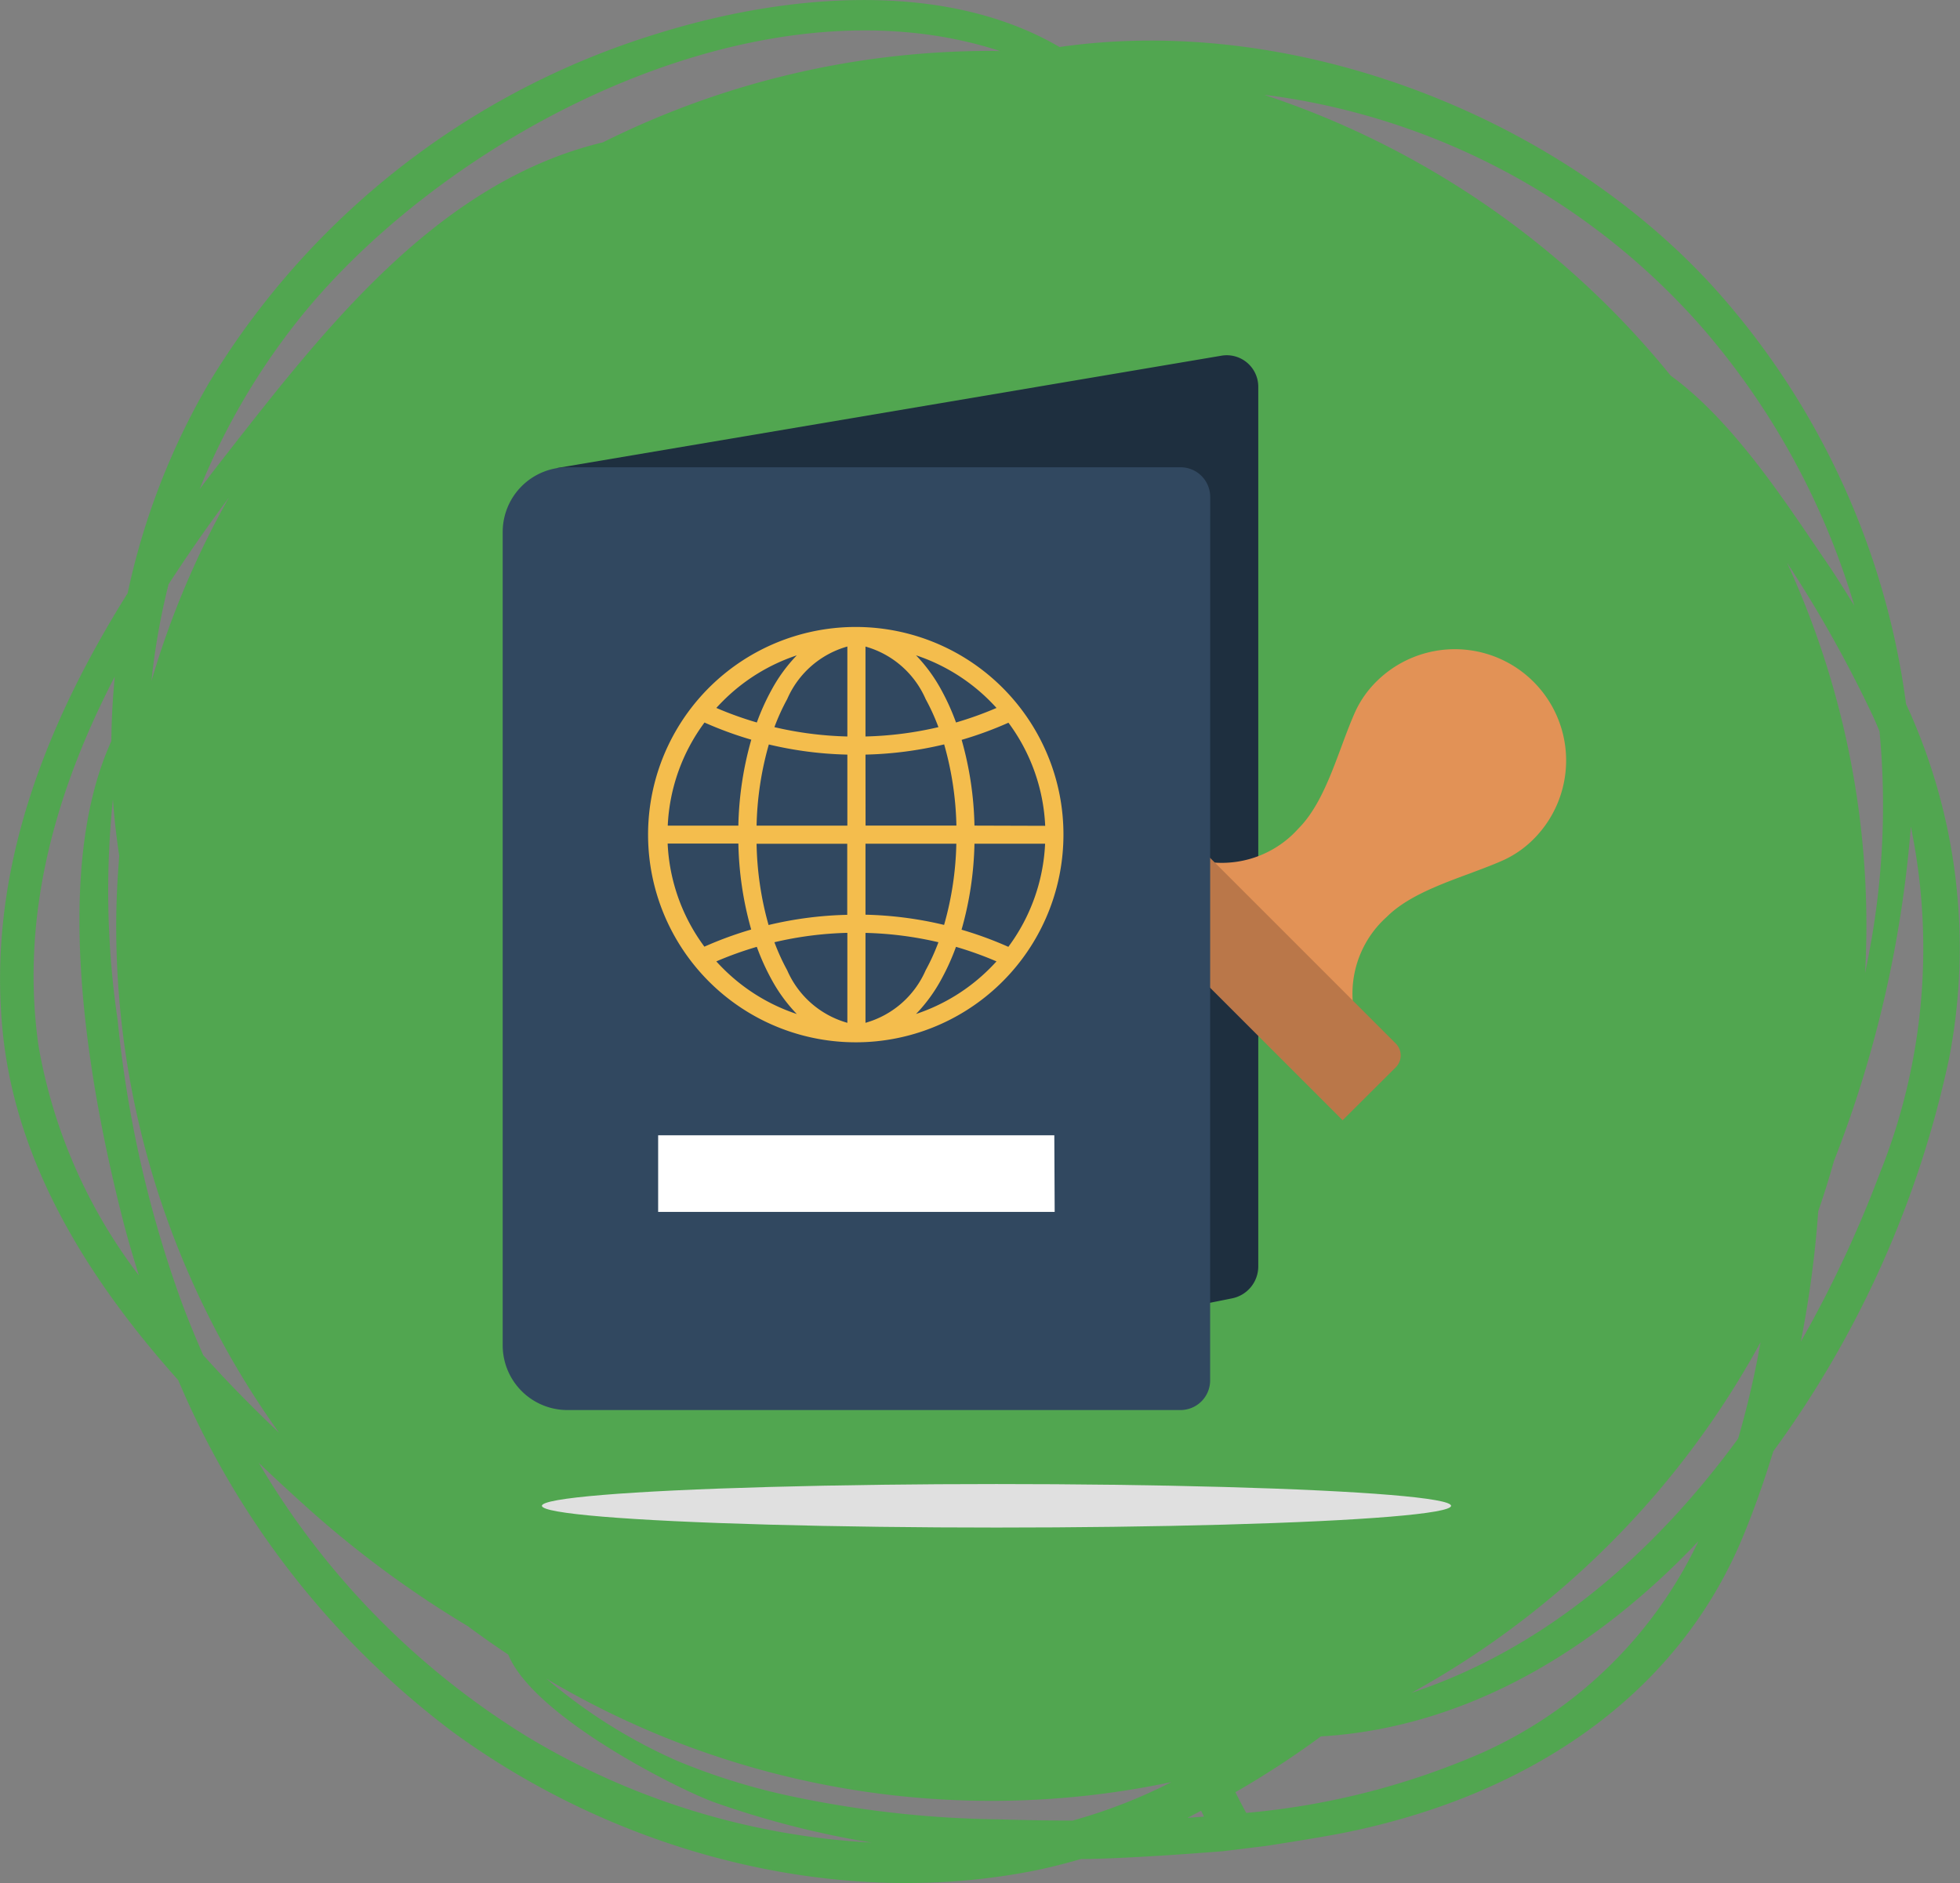
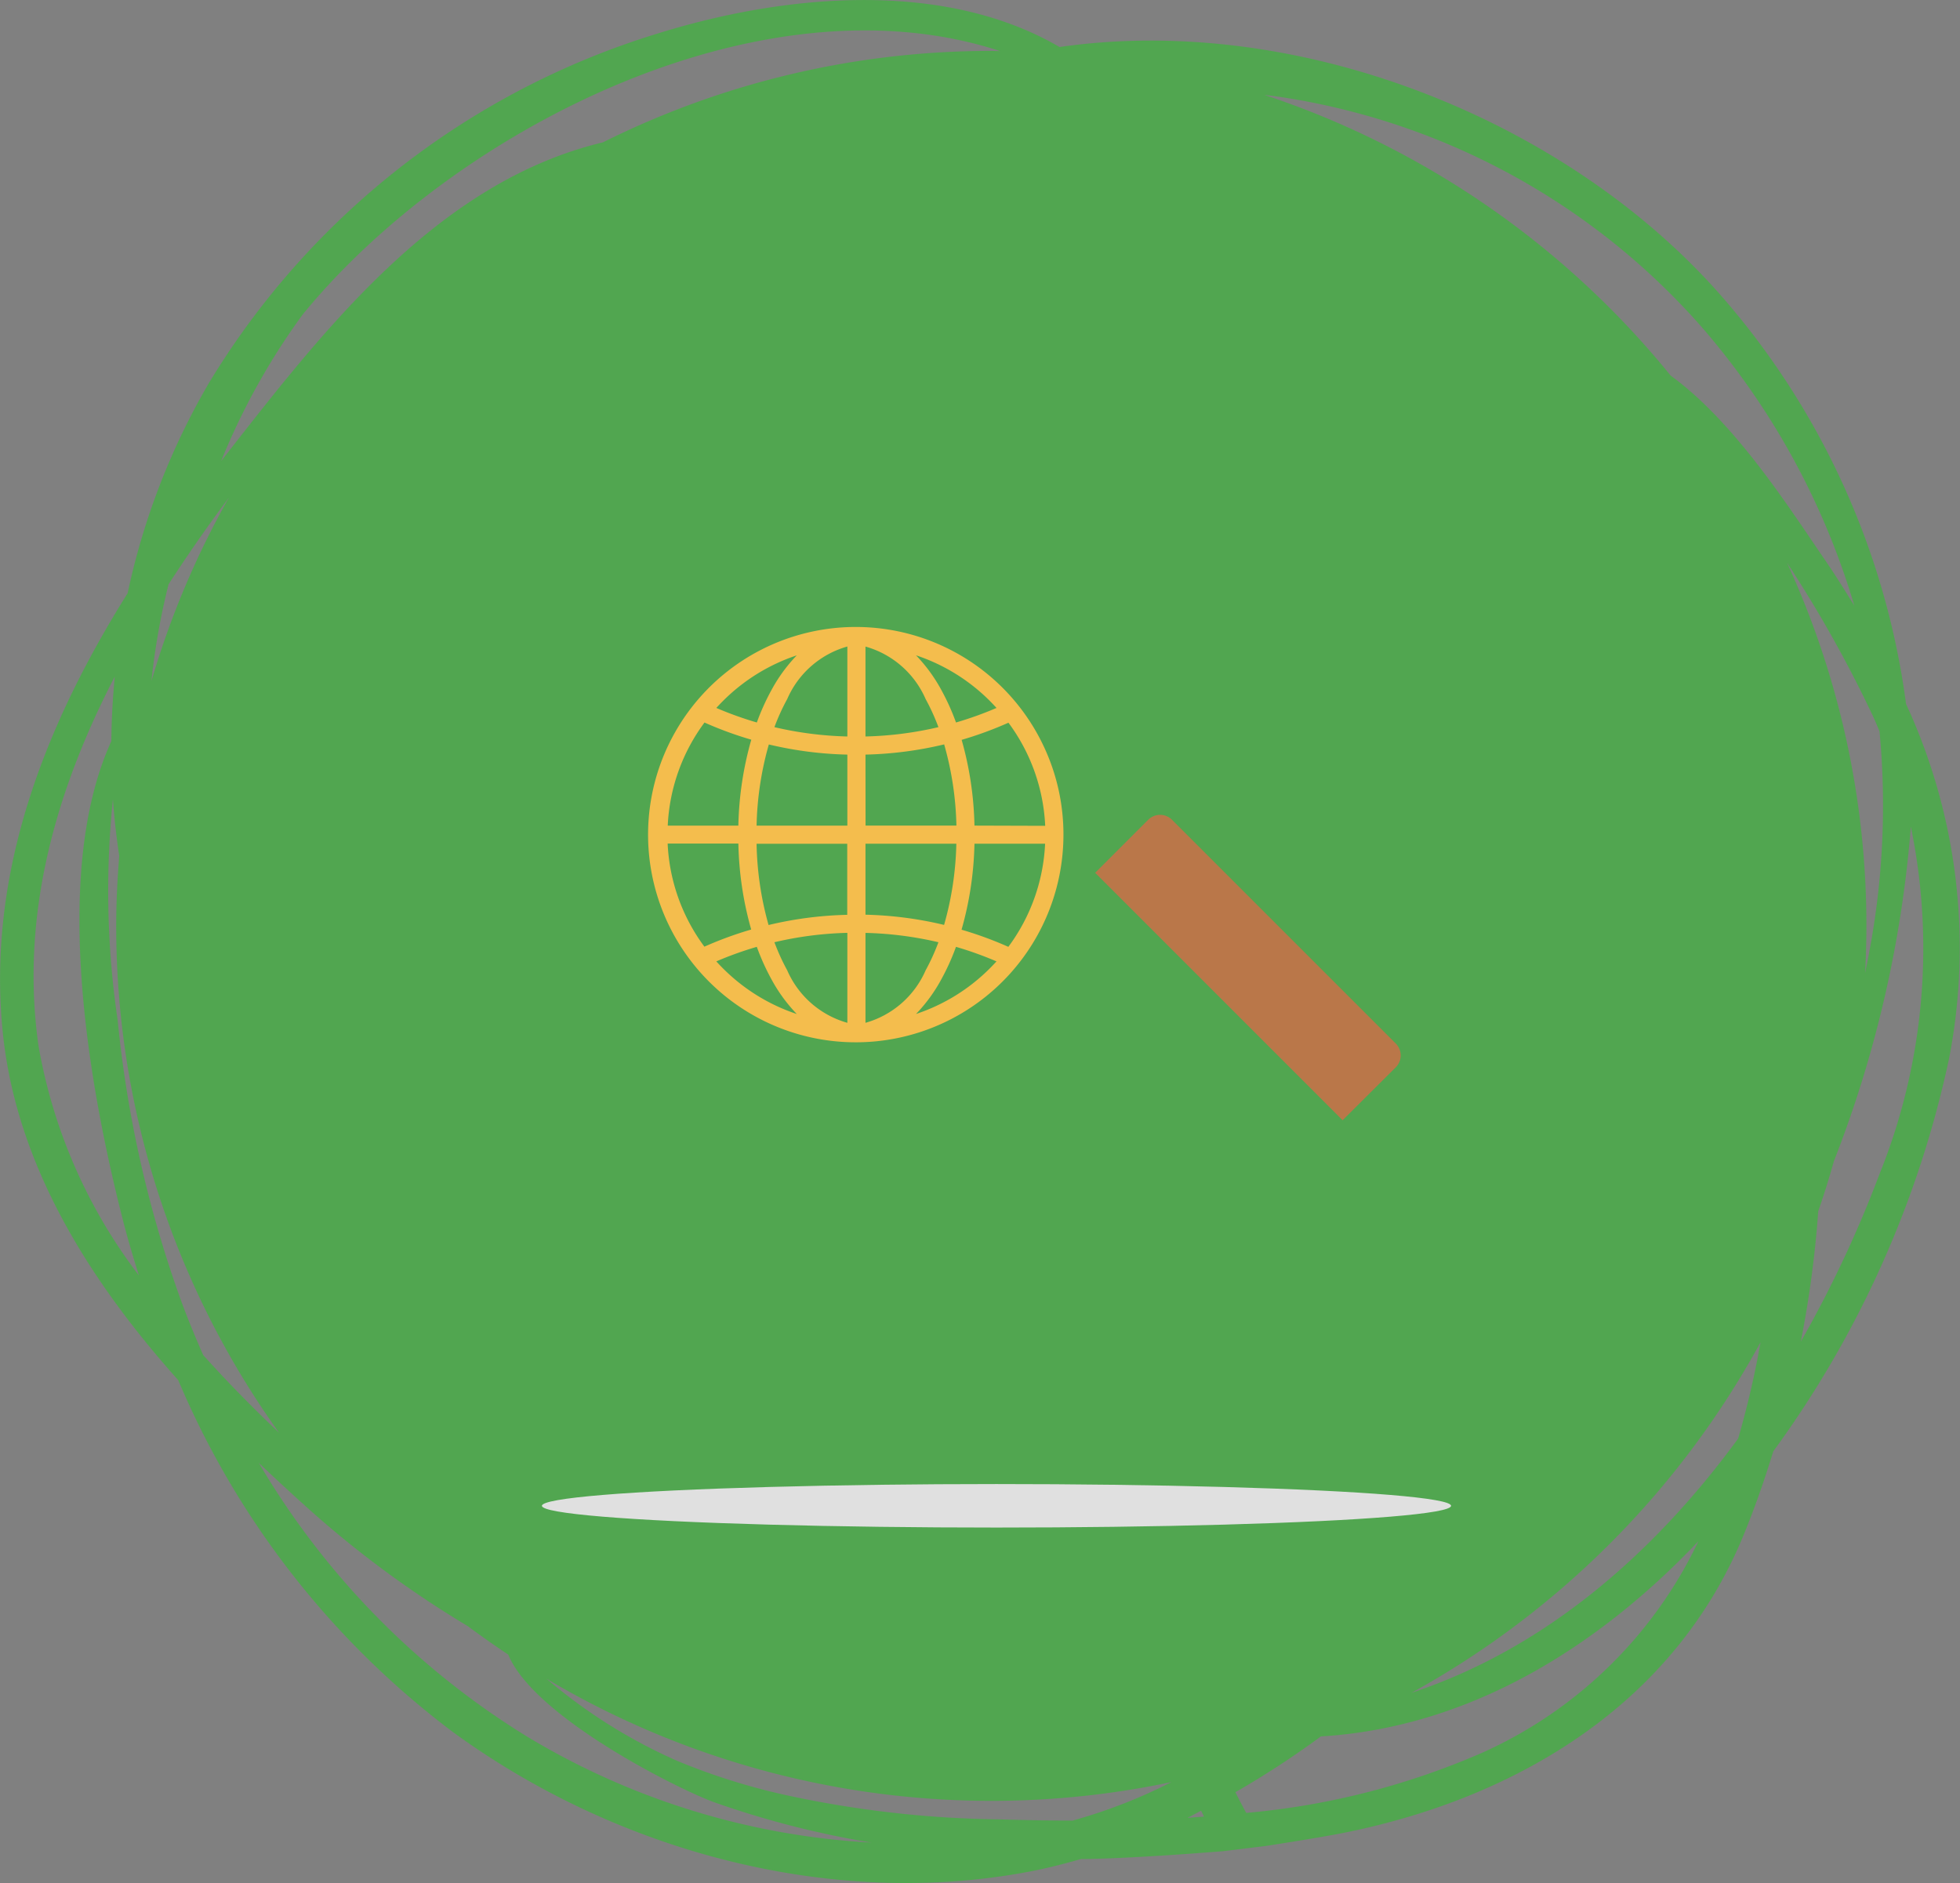
<svg xmlns="http://www.w3.org/2000/svg" width="80" height="76.865" viewBox="0 0 80 76.865">
  <rect x="0" y="0" width="80" height="76.865" fill="#808080" stroke="none" />
  <g id="Group_25259" data-name="Group 25259" transform="translate(-200 -1368.706)">
-     <path id="Path_25" data-name="Path 25" d="M64.557,201.266s2.244-.343,3.32-.563c6.992-1.434,13.307-5.236,16.138-12.011.458-1.1.879-2.288,1.261-3.536a41.978,41.978,0,0,0,7.175-16.034,23.707,23.707,0,0,0-1.756-14.473,31.574,31.574,0,0,0-7.611-16.737c-6.292-7.122-17.18-11.485-26.94-10.08-4.76-2.777-11.268-2.16-16.468-.531a32.489,32.489,0,0,0-18.248,14.24,28.926,28.926,0,0,0-3.321,8.586c-3.38,5.39-5.749,11.422-5.1,17.9.541,5.416,3.525,10.153,7.165,14.224A34.978,34.978,0,0,0,31.4,196.627c6.634,4.837,15.381,7.229,23.518,5.684.708-.134,1.406-.314,2.1-.512,1.957-.007,5.8-.32,5.8-.32Zm8.855-3.813a30.868,30.868,0,0,1-9.649,2.463c-.152-.277-.3-.561-.441-.846a36.8,36.8,0,0,0,3.49-2.277c5.9-.349,11.172-3.5,15.407-7.967A17.853,17.853,0,0,1,73.412,197.452Zm11.336-16.707a37.166,37.166,0,0,1-.907,3.89c-3.46,4.732-7.922,8.591-13.334,10.379a36.041,36.041,0,0,0,14.247-14.307C84.752,180.721,84.75,180.733,84.748,180.745Zm6.143-21.088a24.622,24.622,0,0,1-1.27,14.155,48.2,48.2,0,0,1-3.221,6.864,43.685,43.685,0,0,0,.711-5.322q.349-1.005.637-2.037A47.755,47.755,0,0,0,90.891,159.657Zm-1.28-3.9a32.076,32.076,0,0,1-.421,9.028c-.05.282-.111.562-.167.843.034-.639.054-1.281.054-1.927a35.434,35.434,0,0,0-3.239-14.815,51.056,51.056,0,0,1,3.5,6.245C89.435,155.341,89.52,155.551,89.611,155.76ZM65.456,129.918a28.56,28.56,0,0,1,16.946,9.4,30.606,30.606,0,0,1,6.182,11.32c-.4-.65-.806-1.3-1.243-1.933-1.477-2.158-3.66-5.577-6.253-7.459a35.891,35.891,0,0,0-16.582-11.459C64.822,129.823,65.137,129.865,65.456,129.918Zm-40.214,8.845C31.352,131.277,43.886,124.78,53.726,128c-.122,0-.243-.009-.366-.009a35.44,35.44,0,0,0-15.855,3.733c-6.8,1.629-11.45,7.725-15.581,13.009q-.444.568-.88,1.149A27.884,27.884,0,0,1,25.243,138.763Zm-5.465,11c.7-1.079,1.426-2.132,2.177-3.151l.283-.384a35.475,35.475,0,0,0-3.158,7.482A28.137,28.137,0,0,1,19.777,149.765Zm-5.315,18.794c-.742-5.325.717-10.387,3.12-15.026q-.128,1.314-.141,2.637c-2.533,5.544-.805,14.521.446,19.445.2.794.433,1.581.68,2.364A21.467,21.467,0,0,1,14.462,168.559Zm6.727,12.667c-.316-.72-.617-1.448-.89-2.185a47.282,47.282,0,0,1-2.6-11.487,36.265,36.265,0,0,1-.193-9.01c.054.774.143,1.545.258,2.313-.075.941-.124,1.888-.124,2.847a35.49,35.49,0,0,0,6.651,20.7C23.238,183.4,22.191,182.342,21.189,181.225ZM34.42,196.806a32.4,32.4,0,0,1-10.96-11.178c.569.542,1.14,1.072,1.71,1.586a42.424,42.424,0,0,0,6.822,5.079c.538.4,1.09.788,1.65,1.161,1.054,2.564,7,5.521,8.4,6.025a37.386,37.386,0,0,0,6.432,1.649A30.394,30.394,0,0,1,34.42,196.806ZM58.1,199.781c-.469.166-.942.313-1.418.448-1.015,0-2.024-.022-3.019-.049a43.392,43.392,0,0,1-8.73-1,26.2,26.2,0,0,1-4.386-1.385,21.582,21.582,0,0,1-5.343-3.356,35.565,35.565,0,0,0,25.505,4.218A21.118,21.118,0,0,1,58.1,199.781Zm3.265.336c.187-.092.371-.194.557-.289.039.08.078.161.119.239C61.819,200.084,61.594,200.1,61.369,200.118Z" transform="translate(187.103 1242.793)" fill="#51a650" fill-rule="evenodd" />
+     <path id="Path_25" data-name="Path 25" d="M64.557,201.266s2.244-.343,3.32-.563c6.992-1.434,13.307-5.236,16.138-12.011.458-1.1.879-2.288,1.261-3.536a41.978,41.978,0,0,0,7.175-16.034,23.707,23.707,0,0,0-1.756-14.473,31.574,31.574,0,0,0-7.611-16.737c-6.292-7.122-17.18-11.485-26.94-10.08-4.76-2.777-11.268-2.16-16.468-.531a32.489,32.489,0,0,0-18.248,14.24,28.926,28.926,0,0,0-3.321,8.586c-3.38,5.39-5.749,11.422-5.1,17.9.541,5.416,3.525,10.153,7.165,14.224A34.978,34.978,0,0,0,31.4,196.627c6.634,4.837,15.381,7.229,23.518,5.684.708-.134,1.406-.314,2.1-.512,1.957-.007,5.8-.32,5.8-.32Zm8.855-3.813a30.868,30.868,0,0,1-9.649,2.463c-.152-.277-.3-.561-.441-.846a36.8,36.8,0,0,0,3.49-2.277c5.9-.349,11.172-3.5,15.407-7.967A17.853,17.853,0,0,1,73.412,197.452Zm11.336-16.707a37.166,37.166,0,0,1-.907,3.89c-3.46,4.732-7.922,8.591-13.334,10.379a36.041,36.041,0,0,0,14.247-14.307C84.752,180.721,84.75,180.733,84.748,180.745Zm6.143-21.088a24.622,24.622,0,0,1-1.27,14.155,48.2,48.2,0,0,1-3.221,6.864,43.685,43.685,0,0,0,.711-5.322q.349-1.005.637-2.037A47.755,47.755,0,0,0,90.891,159.657Zm-1.28-3.9a32.076,32.076,0,0,1-.421,9.028c-.05.282-.111.562-.167.843.034-.639.054-1.281.054-1.927a35.434,35.434,0,0,0-3.239-14.815,51.056,51.056,0,0,1,3.5,6.245C89.435,155.341,89.52,155.551,89.611,155.76ZM65.456,129.918a28.56,28.56,0,0,1,16.946,9.4,30.606,30.606,0,0,1,6.182,11.32c-.4-.65-.806-1.3-1.243-1.933-1.477-2.158-3.66-5.577-6.253-7.459a35.891,35.891,0,0,0-16.582-11.459C64.822,129.823,65.137,129.865,65.456,129.918Zm-40.214,8.845C31.352,131.277,43.886,124.78,53.726,128c-.122,0-.243-.009-.366-.009a35.44,35.44,0,0,0-15.855,3.733c-6.8,1.629-11.45,7.725-15.581,13.009A27.884,27.884,0,0,1,25.243,138.763Zm-5.465,11c.7-1.079,1.426-2.132,2.177-3.151l.283-.384a35.475,35.475,0,0,0-3.158,7.482A28.137,28.137,0,0,1,19.777,149.765Zm-5.315,18.794c-.742-5.325.717-10.387,3.12-15.026q-.128,1.314-.141,2.637c-2.533,5.544-.805,14.521.446,19.445.2.794.433,1.581.68,2.364A21.467,21.467,0,0,1,14.462,168.559Zm6.727,12.667c-.316-.72-.617-1.448-.89-2.185a47.282,47.282,0,0,1-2.6-11.487,36.265,36.265,0,0,1-.193-9.01c.054.774.143,1.545.258,2.313-.075.941-.124,1.888-.124,2.847a35.49,35.49,0,0,0,6.651,20.7C23.238,183.4,22.191,182.342,21.189,181.225ZM34.42,196.806a32.4,32.4,0,0,1-10.96-11.178c.569.542,1.14,1.072,1.71,1.586a42.424,42.424,0,0,0,6.822,5.079c.538.4,1.09.788,1.65,1.161,1.054,2.564,7,5.521,8.4,6.025a37.386,37.386,0,0,0,6.432,1.649A30.394,30.394,0,0,1,34.42,196.806ZM58.1,199.781c-.469.166-.942.313-1.418.448-1.015,0-2.024-.022-3.019-.049a43.392,43.392,0,0,1-8.73-1,26.2,26.2,0,0,1-4.386-1.385,21.582,21.582,0,0,1-5.343-3.356,35.565,35.565,0,0,0,25.505,4.218A21.118,21.118,0,0,1,58.1,199.781Zm3.265.336c.187-.092.371-.194.557-.289.039.08.078.161.119.239C61.819,200.084,61.594,200.1,61.369,200.118Z" transform="translate(187.103 1242.793)" fill="#51a650" fill-rule="evenodd" />
    <g id="Objects" transform="translate(-115.115 1125.211)">
      <g id="Group_25271" data-name="Group 25271" transform="translate(335.633 258)">
        <g id="Group_25270" data-name="Group 25270" transform="translate(0 0)">
-           <path id="Path_35382" data-name="Path 35382" d="M413.547,262.6l27.126-4.586a1.286,1.286,0,0,1,1.5,1.268v35.907a1.331,1.331,0,0,1-1.07,1.305L430.066,298.7Z" transform="translate(-411.333 -258)" fill="#1e2f3f" />
-           <path id="Path_35383" data-name="Path 35383" d="M1319.03,687.732a4.194,4.194,0,0,0,3.408-1.388c1.155-1.154,1.641-3.264,2.33-4.79a4.214,4.214,0,0,1,.88-1.237,4.542,4.542,0,0,1,6.423,6.423,4.222,4.222,0,0,1-1.237.88c-1.525.688-3.635,1.174-4.789,2.329a4.2,4.2,0,0,0-1.389,3.409l-.923,1.312-5.861-6.053Z" transform="translate(-1289.962 -667.025)" fill="#e29256" />
          <path id="Path_35384" data-name="Path 35384" d="M1196.624,930.447l-10.1-10.1,2.164-2.164a.689.689,0,0,1,.974,0l9.131,9.131a.689.689,0,0,1,0,.974Z" transform="translate(-1162.342 -899.224)" fill="#ba7749" />
-           <path id="Path_35385" data-name="Path 35385" d="M364.508,456.077a1.21,1.21,0,0,1-1.211,1.21H338.275a2.642,2.642,0,0,1-2.642-2.642v-33.2a2.642,2.642,0,0,1,2.642-2.642H363.3a1.21,1.21,0,0,1,1.211,1.21Z" transform="translate(-335.633 -414.234)" fill="#314860" />
          <path id="Path_35386" data-name="Path 35386" d="M562.561,654.33a8.477,8.477,0,1,0,.664,3.289A8.422,8.422,0,0,0,562.561,654.33Zm-7.416.022a15.221,15.221,0,0,0,3.211-.417,13.022,13.022,0,0,1,.5,3.314h-3.708Zm0-.74v-3.67a3.8,3.8,0,0,1,2.455,2.143,8.641,8.641,0,0,1,.522,1.146A14.492,14.492,0,0,1,555.145,653.612Zm-.74-3.67v3.67a14.492,14.492,0,0,1-2.977-.381,8.633,8.633,0,0,1,.522-1.146A3.8,3.8,0,0,1,554.4,649.941Zm0,4.41v2.9H550.7a13.022,13.022,0,0,1,.5-3.314A15.221,15.221,0,0,0,554.4,654.352Zm-4.448,2.9h-2.883a7.641,7.641,0,0,1,1.5-4.209,15.159,15.159,0,0,0,1.91.7A13.793,13.793,0,0,0,549.956,657.25Zm0,.74a13.793,13.793,0,0,0,.523,3.5,15.15,15.15,0,0,0-1.91.7,7.642,7.642,0,0,1-1.5-4.209h2.883Zm.74,0H554.4v2.9a15.225,15.225,0,0,0-3.211.416A13.021,13.021,0,0,1,550.7,657.99Zm3.708,3.638v3.67a3.8,3.8,0,0,1-2.455-2.143,8.641,8.641,0,0,1-.522-1.146A14.487,14.487,0,0,1,554.4,661.628Zm.74,3.67v-3.67a14.492,14.492,0,0,1,2.977.381,8.641,8.641,0,0,1-.522,1.146A3.8,3.8,0,0,1,555.145,665.3Zm0-4.41v-2.9h3.708a13.021,13.021,0,0,1-.5,3.314A15.217,15.217,0,0,0,555.145,660.887Zm4.448-2.9h2.883a7.642,7.642,0,0,1-1.5,4.209,15.16,15.16,0,0,0-1.91-.7A13.793,13.793,0,0,0,559.593,657.99Zm0-.74a13.794,13.794,0,0,0-.523-3.5,15.16,15.16,0,0,0,1.91-.7,7.642,7.642,0,0,1,1.5,4.209Zm.634-5.082q.137.137.266.279a14.384,14.384,0,0,1-1.653.594,9.42,9.42,0,0,0-.592-1.314,6.491,6.491,0,0,0-1.04-1.428A7.677,7.677,0,0,1,560.227,652.167Zm-7.885-1.869a6.493,6.493,0,0,0-1.04,1.428,9.4,9.4,0,0,0-.592,1.314,14.376,14.376,0,0,1-1.653-.594q.129-.142.266-.279A7.677,7.677,0,0,1,552.342,650.3Zm-3.02,12.773q-.137-.137-.266-.279a14.381,14.381,0,0,1,1.653-.594,9.4,9.4,0,0,0,.592,1.314,6.491,6.491,0,0,0,1.04,1.428A7.677,7.677,0,0,1,549.322,663.072Zm7.885,1.869a6.493,6.493,0,0,0,1.04-1.428,9.409,9.409,0,0,0,.592-1.314,14.408,14.408,0,0,1,1.653.594q-.129.142-.266.279A7.679,7.679,0,0,1,557.207,664.94Z" transform="translate(-540.337 -638.054)" fill="#f4bd4d" />
-           <path id="Path_35387" data-name="Path 35387" d="M575.115,1381.582H558.93v-3.128H575.1Z" transform="translate(-552.585 -1346.617)" fill="#fff" />
        </g>
        <ellipse id="Ellipse_58" data-name="Ellipse 58" cx="18.554" cy="0.888" rx="18.554" ry="0.888" transform="translate(1.601 46.074)" fill="#e0e0e0" />
      </g>
    </g>
  </g>
</svg>